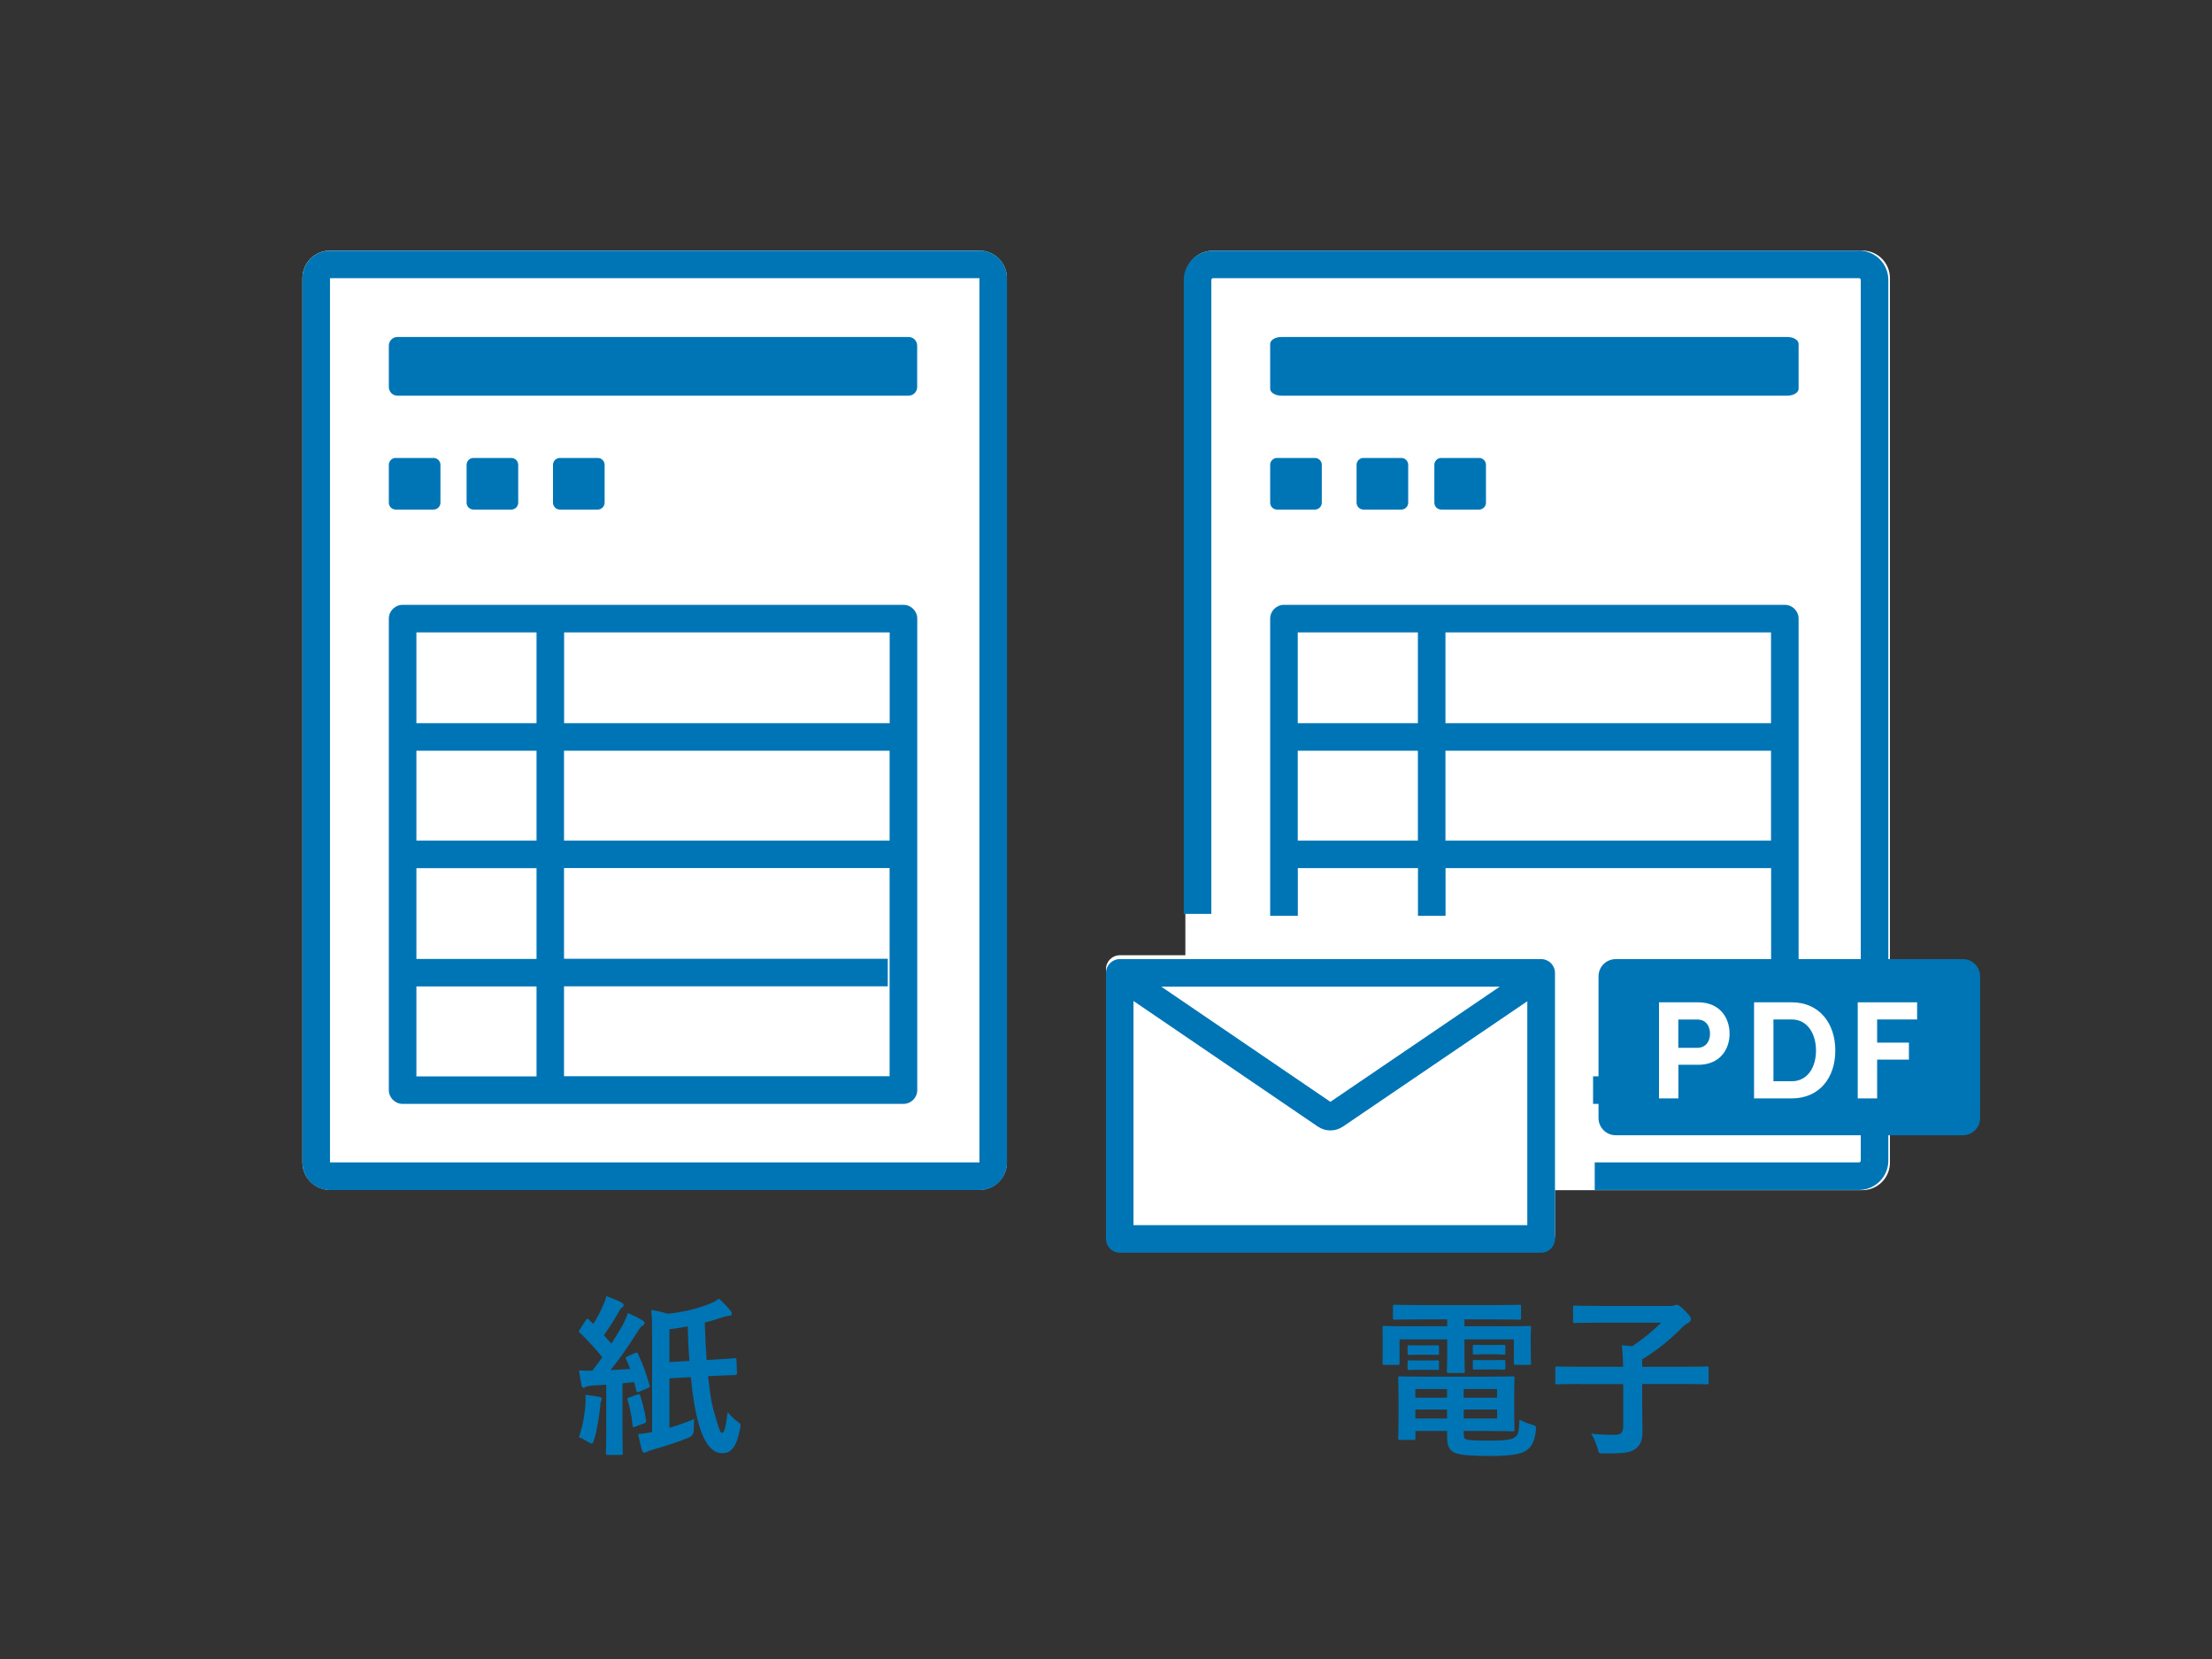
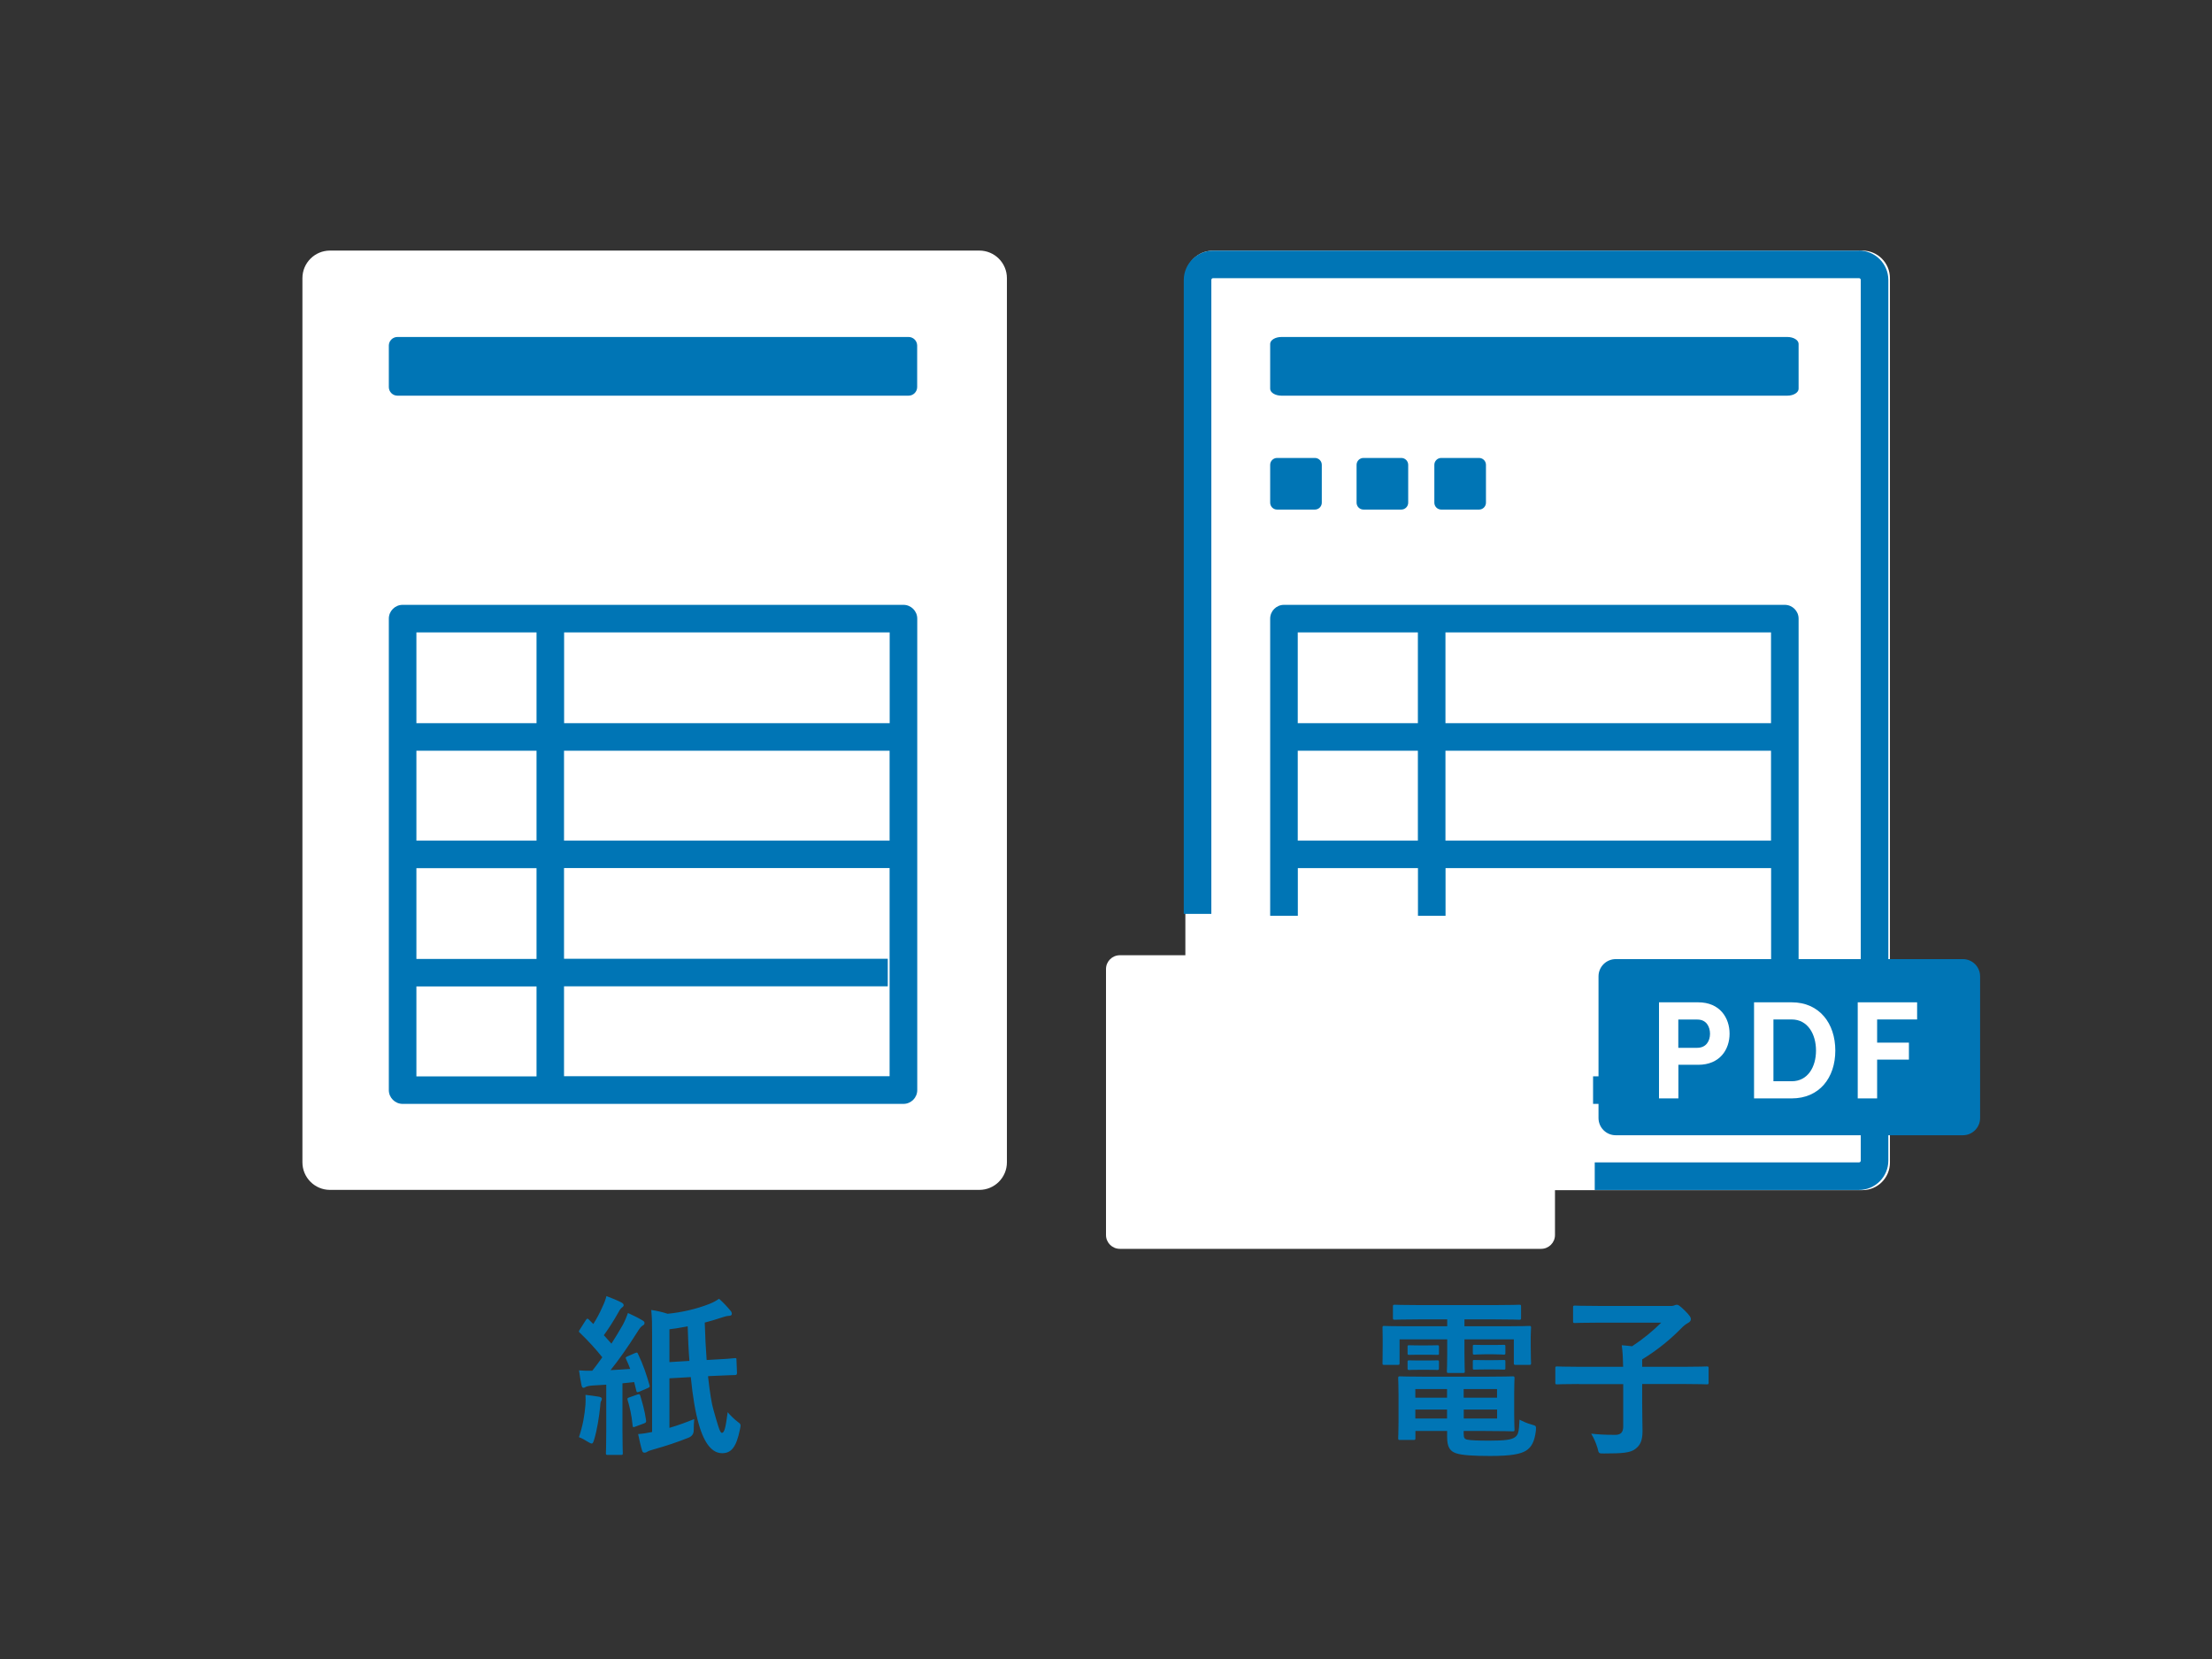
<svg xmlns="http://www.w3.org/2000/svg" width="256" height="192" viewBox="0 0 256 192" fill="none">
  <rect x="0" y="0" width="256" height="192" fill="#333333" stroke="none" />
  <path d="M164.159 152.695C162.224 152.695 161.566 152.735 161.446 152.735C161.227 152.735 161.207 152.715 161.207 152.516V151.219C161.207 151.02 161.227 151 161.446 151C161.566 151 162.224 151.04 164.159 151.04H173.085C175.04 151.04 175.698 151 175.818 151C176.017 151 176.037 151.02 176.037 151.219V152.516C176.037 152.715 176.017 152.735 175.818 152.735C175.698 152.735 175.04 152.695 173.085 152.695H169.485V153.493H174.362C176.197 153.493 176.835 153.453 176.975 153.453C177.174 153.453 177.194 153.473 177.194 153.673C177.194 153.793 177.154 154.152 177.154 154.67V155.707C177.154 157.303 177.194 157.622 177.194 157.742C177.194 157.941 177.174 157.961 176.975 157.961H175.419C175.219 157.961 175.199 157.941 175.199 157.742V155.009H169.485V156.705C169.485 158.021 169.524 158.58 169.524 158.699C169.524 158.879 169.505 158.899 169.305 158.899H167.669C167.47 158.899 167.45 158.879 167.45 158.699C167.45 158.58 167.49 157.981 167.49 156.705V155.009H161.975V157.742C161.975 157.941 161.955 157.961 161.755 157.961H160.199C160.02 157.961 160 157.941 160 157.742C160 157.602 160.02 157.303 160.02 155.707V154.83C160.02 154.152 160 153.793 160 153.673C160 153.473 160.02 153.453 160.199 153.453C160.339 153.453 160.977 153.493 162.812 153.493H167.49V152.695H164.159ZM171.928 159.328C173.943 159.328 174.92 159.288 175.06 159.288C175.259 159.288 175.279 159.308 175.279 159.527C175.279 159.647 175.239 160.046 175.239 161.342V163.616C175.239 164.773 175.279 165.312 175.279 165.431C175.279 165.631 175.259 165.651 175.06 165.651C174.92 165.651 173.943 165.611 171.928 165.611H169.395V165.91C169.395 166.449 169.515 166.528 169.774 166.608C170.292 166.708 171.13 166.728 172.427 166.728C174.162 166.728 174.96 166.628 175.359 166.309C175.678 166.05 175.798 165.83 175.858 164.294C176.217 164.494 176.755 164.733 177.274 164.873C177.792 165.012 177.792 165.032 177.752 165.571C177.593 166.868 177.234 167.486 176.616 167.885C175.977 168.284 174.86 168.503 172.477 168.503C170.542 168.503 169.185 168.423 168.497 168.184C167.879 167.965 167.48 167.546 167.48 166.349V165.611H163.81V166.429C163.81 166.628 163.79 166.648 163.59 166.648H162.015C161.835 166.648 161.815 166.628 161.815 166.429C161.815 166.289 161.855 165.81 161.855 164.594V161.382C161.855 160.185 161.815 159.647 161.815 159.527C161.815 159.308 161.835 159.288 162.015 159.288C162.154 159.288 163.112 159.328 165.007 159.328H171.938H171.928ZM165.196 155.707C165.994 155.707 166.193 155.687 166.313 155.687C166.513 155.687 166.533 155.707 166.533 155.867V156.665C166.533 156.785 166.513 156.804 166.313 156.804C166.193 156.804 165.994 156.785 165.196 156.785H164.239C163.441 156.785 163.241 156.804 163.122 156.804C162.922 156.804 162.902 156.785 162.902 156.645V155.847C162.902 155.707 162.922 155.687 163.122 155.687C163.241 155.687 163.441 155.707 164.239 155.707H165.196ZM165.196 157.453C165.994 157.453 166.193 157.433 166.313 157.433C166.513 157.433 166.533 157.453 166.533 157.612V158.37C166.533 158.53 166.513 158.55 166.313 158.55C166.193 158.55 165.994 158.53 165.196 158.53H164.239C163.441 158.53 163.241 158.55 163.122 158.55C162.922 158.55 162.902 158.53 162.902 158.37V157.592C162.902 157.453 162.922 157.433 163.122 157.433C163.241 157.433 163.441 157.453 164.239 157.453H165.196ZM167.47 161.761V160.764H163.8V161.761H167.47ZM167.47 164.165V163.128H163.8V164.165H167.47ZM169.395 160.764V161.761H173.255V160.764H169.395ZM173.264 163.128H169.405V164.165H173.264V163.128ZM172.826 155.658C173.683 155.658 173.883 155.638 174.003 155.638C174.202 155.638 174.222 155.658 174.222 155.817V156.595C174.222 156.755 174.202 156.775 174.003 156.775C173.883 156.775 173.683 156.735 172.826 156.735H171.848C170.991 156.735 170.791 156.775 170.671 156.775C170.472 156.775 170.452 156.755 170.452 156.575V155.797C170.452 155.658 170.472 155.638 170.671 155.638C170.791 155.638 170.991 155.658 171.848 155.658H172.826ZM172.826 157.413C173.683 157.413 173.883 157.393 174.003 157.393C174.202 157.393 174.222 157.413 174.222 157.572V158.35C174.222 158.49 174.202 158.51 174.003 158.51C173.883 158.51 173.683 158.49 172.826 158.49H171.848C170.991 158.49 170.791 158.51 170.671 158.51C170.472 158.51 170.452 158.49 170.452 158.35V157.552C170.452 157.413 170.472 157.393 170.671 157.393C170.791 157.393 170.991 157.413 171.848 157.413H172.826Z" fill="#0075B5" />
  <path d="M182.733 160.175C180.957 160.175 180.339 160.215 180.219 160.215C180.02 160.215 180 160.195 180 159.996V158.36C180 158.161 180.02 158.141 180.219 158.141C180.339 158.141 180.957 158.181 182.733 158.181H187.849C187.829 157.263 187.809 156.565 187.689 155.687C188.068 155.727 188.487 155.747 188.886 155.807C190.163 154.969 191.32 154.012 192.257 153.074H185.027C183.072 153.074 182.394 153.114 182.274 153.114C182.074 153.114 182.054 153.094 182.054 152.895V151.319C182.054 151.12 182.074 151.1 182.274 151.1C182.394 151.1 183.072 151.14 185.027 151.14H193.474C193.614 151.14 193.753 151.08 193.813 151.06C193.873 151.04 193.933 151 194.072 151C194.192 151 194.352 151.06 194.95 151.638C195.568 152.257 195.688 152.456 195.688 152.676C195.688 152.855 195.568 152.995 195.349 153.114C195.129 153.234 194.87 153.414 194.491 153.812C193.374 154.949 191.858 156.226 190.053 157.323V158.181H195.01C196.785 158.181 197.403 158.141 197.523 158.141C197.723 158.141 197.742 158.161 197.742 158.36V159.996C197.742 160.195 197.723 160.215 197.523 160.215C197.403 160.215 196.785 160.175 195.01 160.175H190.053V162.449C190.053 163.905 190.093 164.903 190.093 165.601C190.093 166.758 189.814 167.276 189.255 167.695C188.677 168.134 187.799 168.214 185.645 168.214C185.027 168.214 185.027 168.234 184.887 167.596C184.707 166.977 184.428 166.379 184.149 165.92C184.927 166 185.605 166.06 186.921 166.06C187.56 166.06 187.859 165.78 187.859 165.082V160.185H182.743L182.733 160.175Z" fill="#0075B5" />
  <path d="M215.536 29.01H140.377C138.612 29.01 137.185 30.436 137.185 32.201V110.552H129.596C128.718 110.552 128 111.27 128 112.147V142.935C128 143.812 128.718 144.531 129.596 144.531H178.365C179.243 144.531 179.961 143.812 179.961 142.935V137.739H215.536C217.301 137.739 218.727 136.313 218.727 134.547V32.191C218.727 30.426 217.301 29 215.536 29V29.01Z" fill="white" />
  <path d="M162.176 53H157.798C157.357 53 157 53.357 157 53.798V58.176C157 58.617 157.357 58.974 157.798 58.974H162.176C162.617 58.974 162.974 58.617 162.974 58.176V53.798C162.974 53.357 162.617 53 162.176 53Z" fill="#0075B5" />
  <path d="M171.176 53H166.798C166.357 53 166 53.357 166 53.798V58.176C166 58.617 166.357 58.974 166.798 58.974H171.176C171.617 58.974 171.974 58.617 171.974 58.176V53.798C171.974 53.357 171.617 53 171.176 53Z" fill="#0075B5" />
  <path d="M208.156 44.994V39.798C208.156 39.359 207.568 39 206.85 39H148.306C147.588 39 147 39.359 147 39.798V44.994C147 45.433 147.588 45.792 148.306 45.792H206.85C207.568 45.792 208.156 45.433 208.156 44.994Z" fill="#0075B5" />
  <path d="M215.141 29.01H140.401C138.526 29.01 137 30.536 137 32.411V105.764H140.191V32.401C140.191 32.281 140.281 32.191 140.401 32.191H215.141C215.26 32.191 215.35 32.281 215.35 32.401V134.318C215.35 134.438 215.26 134.527 215.141 134.527H184.563V137.719H215.141C217.016 137.719 218.542 136.193 218.542 134.318V32.401C218.542 30.526 217.016 29 215.141 29V29.01Z" fill="#0075B5" />
  <path d="M147.01 105.984H150.201V100.468H164.104V105.984H167.296V100.468H204.975V124.564H184.37V127.755H206.56C207.438 127.755 208.156 127.037 208.156 126.16V71.596C208.156 70.718 207.438 70 206.56 70H148.596C147.718 70 147 70.718 147 71.596V105.984H147.01ZM167.286 73.192H204.965V83.693H167.286V73.192ZM167.286 86.885H204.965V97.287H167.286V86.885ZM150.191 73.192H164.094V83.693H150.191V73.192ZM150.191 86.885H164.094V97.287H150.191V86.885Z" fill="#0075B5" />
  <path d="M152.176 53H147.798C147.357 53 147 53.357 147 53.798V58.176C147 58.617 147.357 58.974 147.798 58.974H152.176C152.617 58.974 152.974 58.617 152.974 58.176V53.798C152.974 53.357 152.617 53 152.176 53Z" fill="#0075B5" />
-   <path d="M178.365 111H129.596C128.718 111 128 111.718 128 112.596V143.383C128 144.261 128.718 144.979 129.596 144.979H178.365C179.243 144.979 179.961 144.261 179.961 143.383V112.596C179.961 111.718 179.243 111 178.365 111ZM173.568 114.191L153.97 127.516L134.403 114.191H173.568ZM131.181 141.788V115.847L152.514 130.378C152.953 130.677 153.462 130.827 153.97 130.827C154.479 130.827 154.988 130.677 155.427 130.378L176.759 115.877V141.788H131.181Z" fill="#0075B5" />
  <path d="M227.167 111H186.995C185.893 111 185 111.893 185 112.995V129.391C185 130.492 185.893 131.385 186.995 131.385H227.167C228.269 131.385 229.162 130.492 229.162 129.391V112.995C229.162 111.893 228.269 111 227.167 111Z" fill="#0075B5" />
  <path d="M196.538 116C199.051 116 200.168 117.805 200.168 119.63C200.168 121.455 199.051 123.231 196.538 123.231H194.244V127.12H192V116H196.538ZM196.418 121.266C197.495 121.266 197.904 120.428 197.904 119.64C197.904 118.852 197.505 117.995 196.448 117.995H194.234V121.266H196.408H196.418Z" fill="white" />
  <path d="M207.358 116C210.55 116 212.405 118.424 212.405 121.585C212.405 124.747 210.55 127.12 207.358 127.12H203V116H207.358ZM207.358 125.136C209.213 125.136 210.171 123.49 210.171 121.585C210.171 119.68 209.213 117.985 207.358 117.985H205.244V125.136H207.358Z" fill="white" />
  <path d="M221.872 117.985H217.244V120.667H220.924V122.632H217.244V127.12H215V116H221.872V117.985Z" fill="white" />
  <path d="M67.76 162.526C67.78 162.147 67.78 161.848 67.76 161.429C68.258 161.489 69.016 161.589 69.336 161.649C69.595 161.709 69.655 161.788 69.655 161.888C69.655 161.988 69.615 162.068 69.555 162.167C69.495 162.267 69.475 162.507 69.455 162.826C69.336 164.002 69.096 165.518 68.757 166.625C68.657 166.925 68.618 167.064 68.478 167.064C68.378 167.064 68.239 166.985 67.999 166.845C67.72 166.665 67.301 166.426 67.002 166.326C67.441 165.03 67.66 163.813 67.76 162.526ZM73.494 156.602C73.754 156.483 73.754 156.523 73.853 156.722C74.432 157.919 74.831 159.116 75.17 160.312C75.23 160.532 75.17 160.552 74.911 160.671L73.973 161.07C73.734 161.17 73.674 161.13 73.634 160.911L73.395 159.953L72.038 160.093V165.548C72.038 167.383 72.078 168.062 72.078 168.161C72.078 168.361 72.058 168.381 71.859 168.381H70.343C70.143 168.381 70.124 168.361 70.124 168.161C70.124 168.042 70.163 167.383 70.163 165.548V160.253L68.548 160.352C68.209 160.372 67.909 160.452 67.79 160.512C67.69 160.572 67.63 160.612 67.51 160.612C67.391 160.612 67.331 160.472 67.291 160.272C67.191 159.794 67.112 159.295 67.012 158.597C67.57 158.637 68.089 158.657 68.548 158.637C68.947 158.138 69.326 157.62 69.705 157.081C68.927 156.104 68.049 155.146 67.112 154.249C66.932 154.109 66.992 154.049 67.132 153.83L67.79 152.793C67.87 152.673 67.929 152.613 67.989 152.613C68.029 152.613 68.089 152.653 68.169 152.733C68.328 152.912 68.508 153.072 68.667 153.231C69.066 152.593 69.405 151.975 69.725 151.237C69.984 150.698 70.084 150.379 70.183 150C70.722 150.199 71.42 150.479 71.919 150.738C72.098 150.838 72.178 150.937 72.178 151.057C72.178 151.157 72.098 151.237 71.999 151.316C71.839 151.436 71.759 151.536 71.62 151.795C71.001 152.892 70.502 153.67 69.884 154.528L70.762 155.505C71.221 154.787 71.659 154.069 72.078 153.331C72.318 152.892 72.517 152.394 72.677 151.955C73.295 152.234 73.893 152.533 74.352 152.812C74.532 152.912 74.591 152.992 74.591 153.112C74.591 153.251 74.532 153.331 74.372 153.411C74.173 153.531 74.013 153.75 73.714 154.229C72.697 155.844 71.62 157.38 70.662 158.567C71.4 158.527 72.158 158.487 72.936 158.427C72.796 158.048 72.637 157.669 72.457 157.29C72.377 157.091 72.397 157.071 72.677 156.951L73.494 156.592V156.602ZM73.774 161.389C74.013 161.31 74.053 161.35 74.113 161.569C74.332 162.327 74.612 163.225 74.771 164.381C74.791 164.601 74.771 164.641 74.512 164.741L73.554 165.1C73.275 165.219 73.235 165.179 73.215 164.98C73.096 163.703 72.856 162.766 72.637 162.028C72.577 161.808 72.637 161.788 72.876 161.709L73.774 161.389ZM77.474 165.249C78.431 164.97 79.369 164.631 80.346 164.232C80.306 164.631 80.286 165.09 80.286 165.528C80.286 165.941 80.087 166.227 79.688 166.386C78.451 166.885 77.075 167.344 75.649 167.742C75.329 167.842 75.03 167.922 74.931 168.002C74.811 168.082 74.711 168.121 74.591 168.121C74.452 168.121 74.372 168.062 74.312 167.882C74.153 167.363 74.013 166.725 73.853 165.967C74.392 165.927 74.891 165.848 75.469 165.728V154.578C75.469 153.301 75.469 152.543 75.369 151.606C76.048 151.705 76.646 151.845 77.264 152.045C78.9 151.885 80.555 151.506 82.042 150.928C82.56 150.728 82.839 150.568 83.218 150.309C83.717 150.748 84.176 151.247 84.555 151.705C84.655 151.825 84.694 151.925 84.694 152.064C84.694 152.204 84.575 152.284 84.355 152.284C84.096 152.304 83.797 152.384 83.458 152.503C82.82 152.723 82.181 152.902 81.563 153.062C81.603 154.618 81.683 156.094 81.782 157.4L82.081 157.38C83.976 157.28 84.774 157.221 85.034 157.181C85.233 157.161 85.233 157.201 85.233 157.4L85.293 158.876C85.293 159.076 85.233 159.136 85.093 159.136C84.874 159.155 84.036 159.155 82.141 159.255L81.942 159.275C82.141 161.09 82.361 162.487 82.58 163.195C83.019 164.711 83.298 165.828 83.537 165.828C83.877 165.828 83.996 165.03 84.216 163.434C84.415 163.693 84.954 164.232 85.373 164.551C85.732 164.81 85.772 164.83 85.632 165.449C85.213 167.483 84.635 168.181 83.577 168.181C82.46 168.181 81.523 167.144 80.865 164.79C80.486 163.494 80.167 161.639 79.947 159.375L77.474 159.515V165.249ZM79.788 157.5C79.688 156.263 79.628 154.927 79.588 153.501C78.85 153.64 78.152 153.76 77.474 153.84V157.64L79.788 157.5Z" fill="#0075B5" />
  <path d="M113.34 29H38.191C36.429 29 35 30.429 35 32.191V134.517C35 136.28 36.429 137.709 38.191 137.709H113.34C115.103 137.709 116.532 136.28 116.532 134.517V32.191C116.532 30.429 115.103 29 113.34 29Z" fill="white" />
-   <path d="M113.35 32.191V134.527H38.191V32.191H113.35ZM113.35 29.01H38.191C36.426 29.01 35 30.436 35 32.201V134.537C35 136.303 36.426 137.729 38.191 137.729H113.35C115.115 137.729 116.542 136.303 116.542 134.537V32.191C116.542 30.426 115.115 29 113.35 29V29.01Z" fill="#0075B5" />
  <path d="M105.149 39H45.997C45.447 39 45 39.447 45 39.997V44.794C45 45.345 45.447 45.792 45.997 45.792H105.149C105.7 45.792 106.146 45.345 106.146 44.794V39.997C106.146 39.447 105.7 39 105.149 39Z" fill="#0075B5" />
-   <path d="M50.176 53H45.798C45.357 53 45 53.357 45 53.798V58.176C45 58.617 45.357 58.974 45.798 58.974H50.176C50.617 58.974 50.974 58.617 50.974 58.176V53.798C50.974 53.357 50.617 53 50.176 53Z" fill="#0075B5" />
-   <path d="M59.176 53H54.798C54.357 53 54 53.357 54 53.798V58.176C54 58.617 54.357 58.974 54.798 58.974H59.176C59.617 58.974 59.974 58.617 59.974 58.176V53.798C59.974 53.357 59.617 53 59.176 53Z" fill="#0075B5" />
-   <path d="M69.176 53H64.798C64.357 53 64 53.357 64 53.798V58.176C64 58.617 64.357 58.974 64.798 58.974H69.176C69.617 58.974 69.974 58.617 69.974 58.176V53.798C69.974 53.357 69.617 53 69.176 53Z" fill="#0075B5" />
  <path d="M104.56 70H46.596C45.718 70 45 70.718 45 71.596V126.16C45 127.037 45.718 127.755 46.596 127.755H104.56C105.438 127.755 106.156 127.037 106.156 126.16V71.596C106.156 70.718 105.438 70 104.56 70ZM48.191 86.885H62.094V97.287H48.191V86.885ZM65.276 86.885H102.955V97.287H65.276V86.885ZM102.965 83.693H65.286V73.192H102.965V83.693ZM62.094 73.192V83.693H48.191V73.192H62.094ZM48.191 100.478H62.094V110.98H48.191V100.478ZM48.191 114.162H62.094V124.574H48.191V114.162ZM65.276 124.564V114.152H102.745V110.96H65.276V100.458H102.955V124.554H65.276V124.564Z" fill="#0075B5" />
</svg>